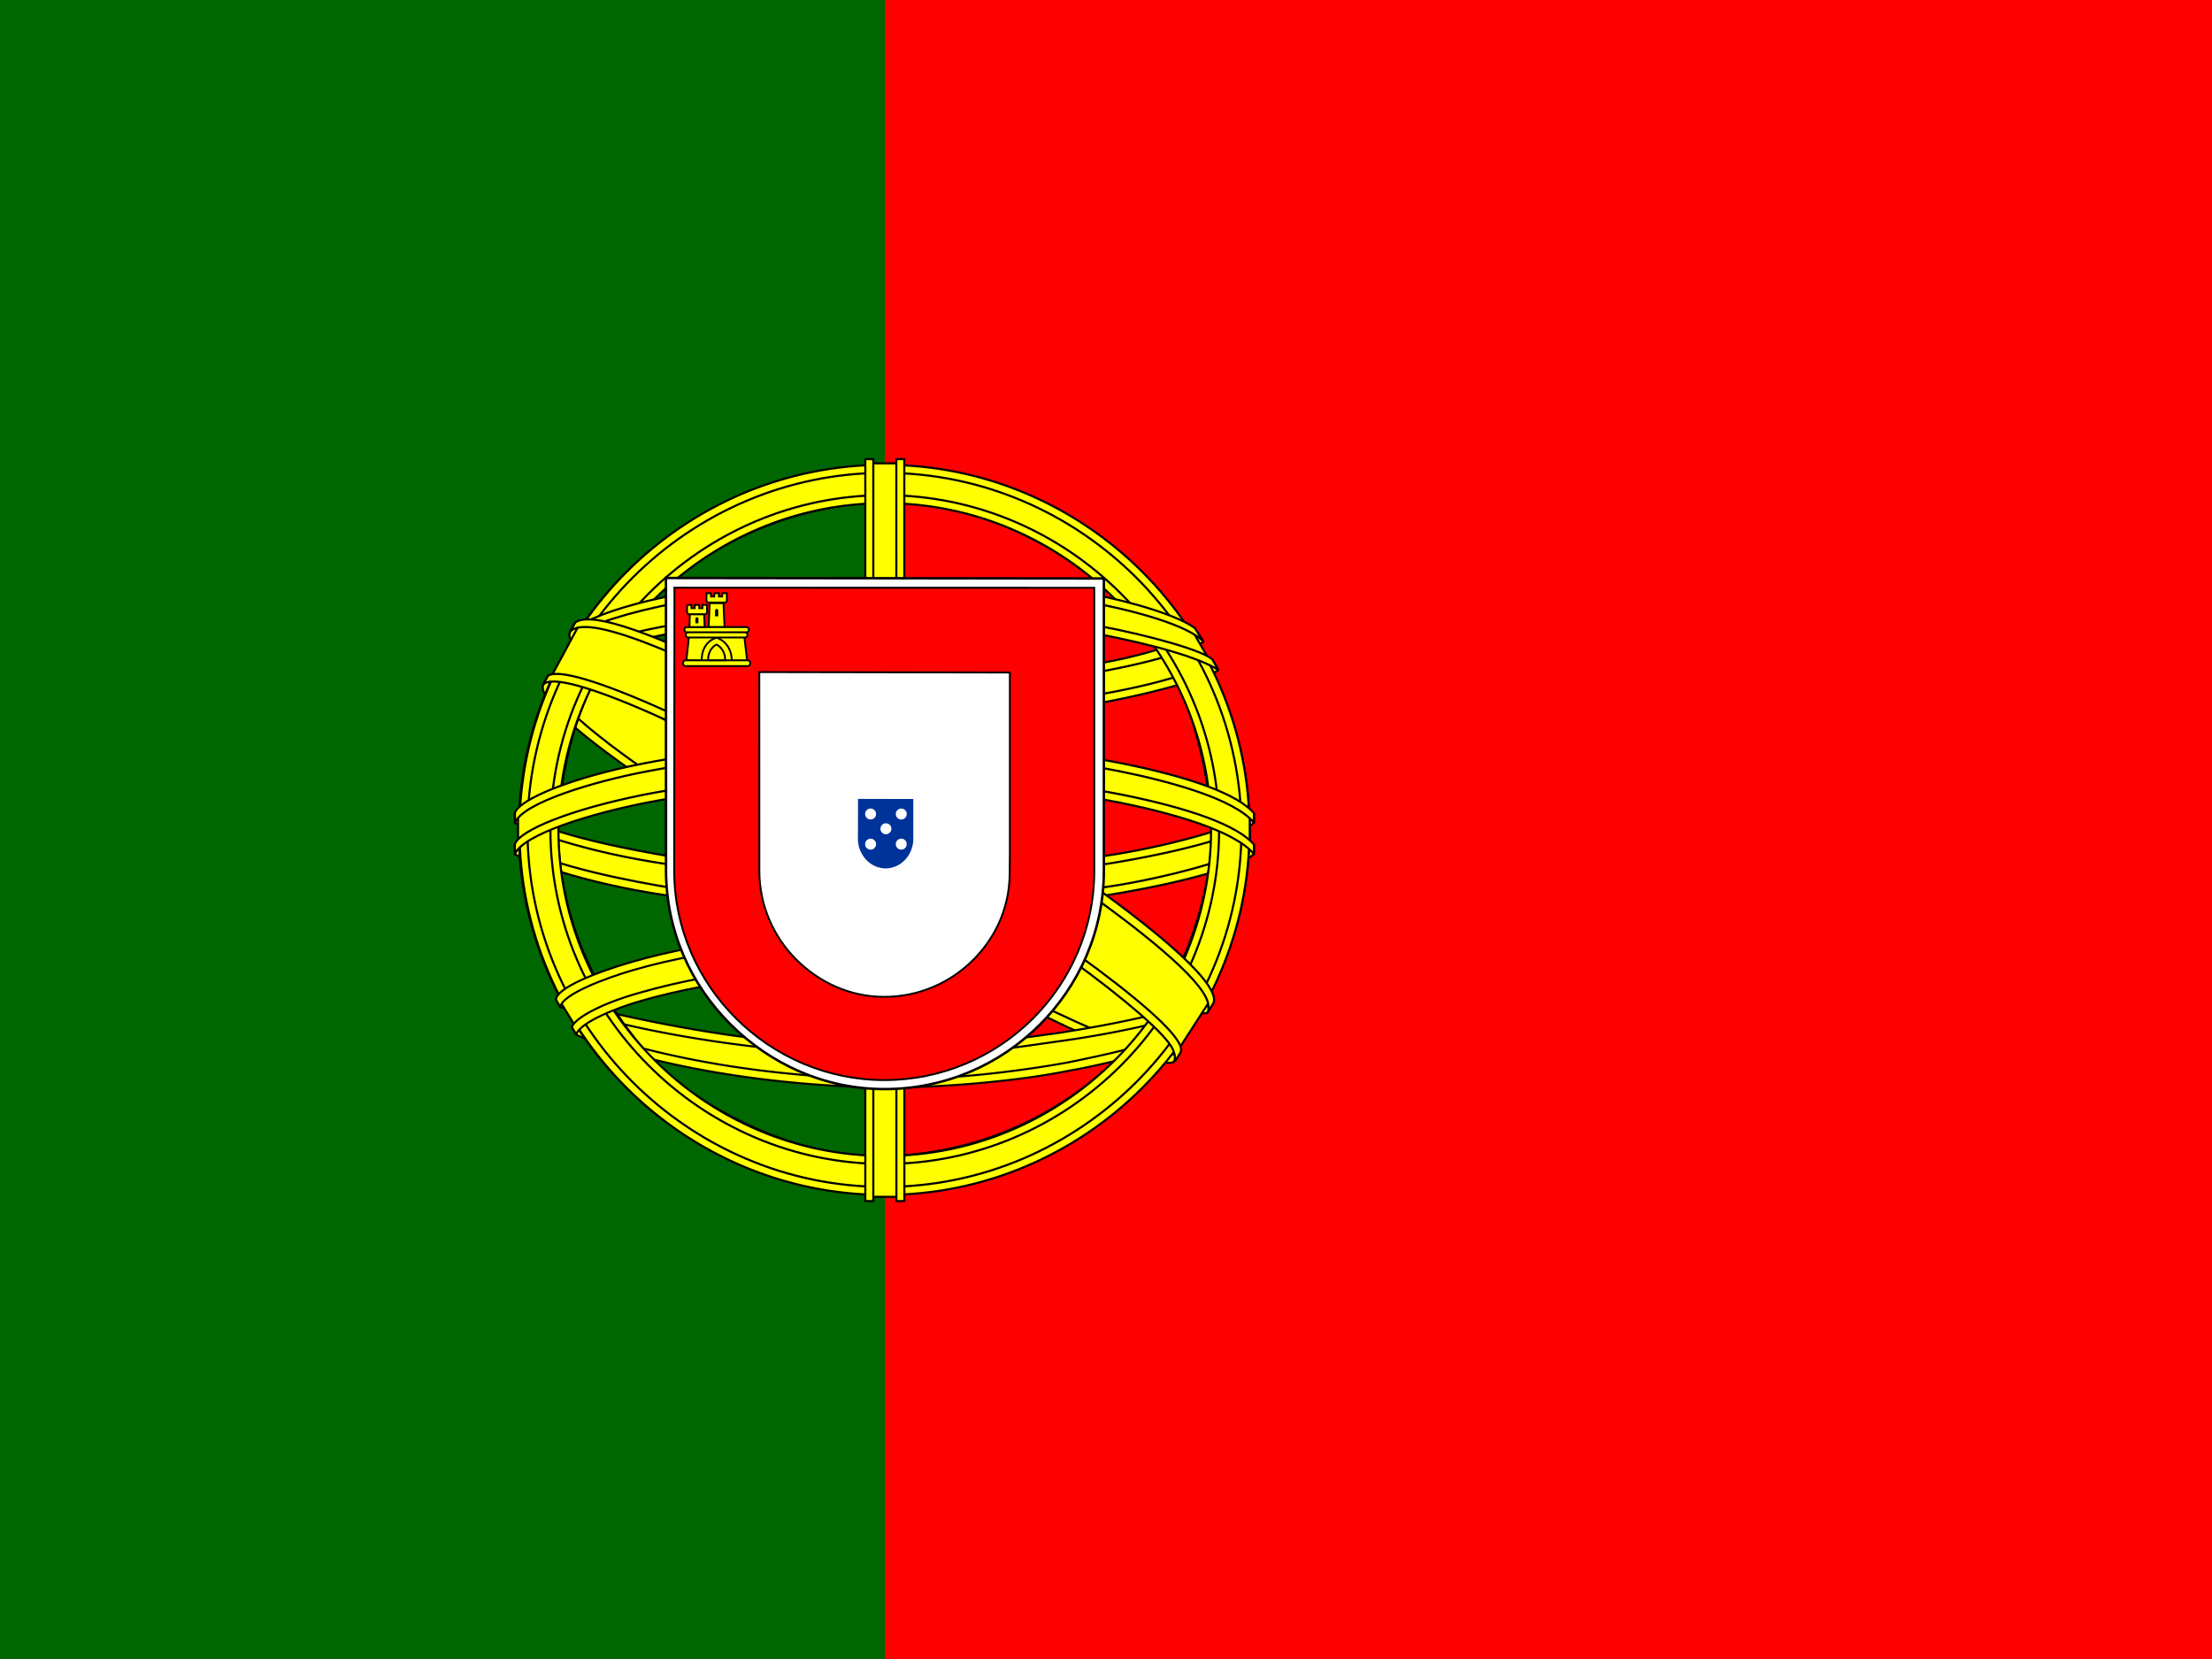
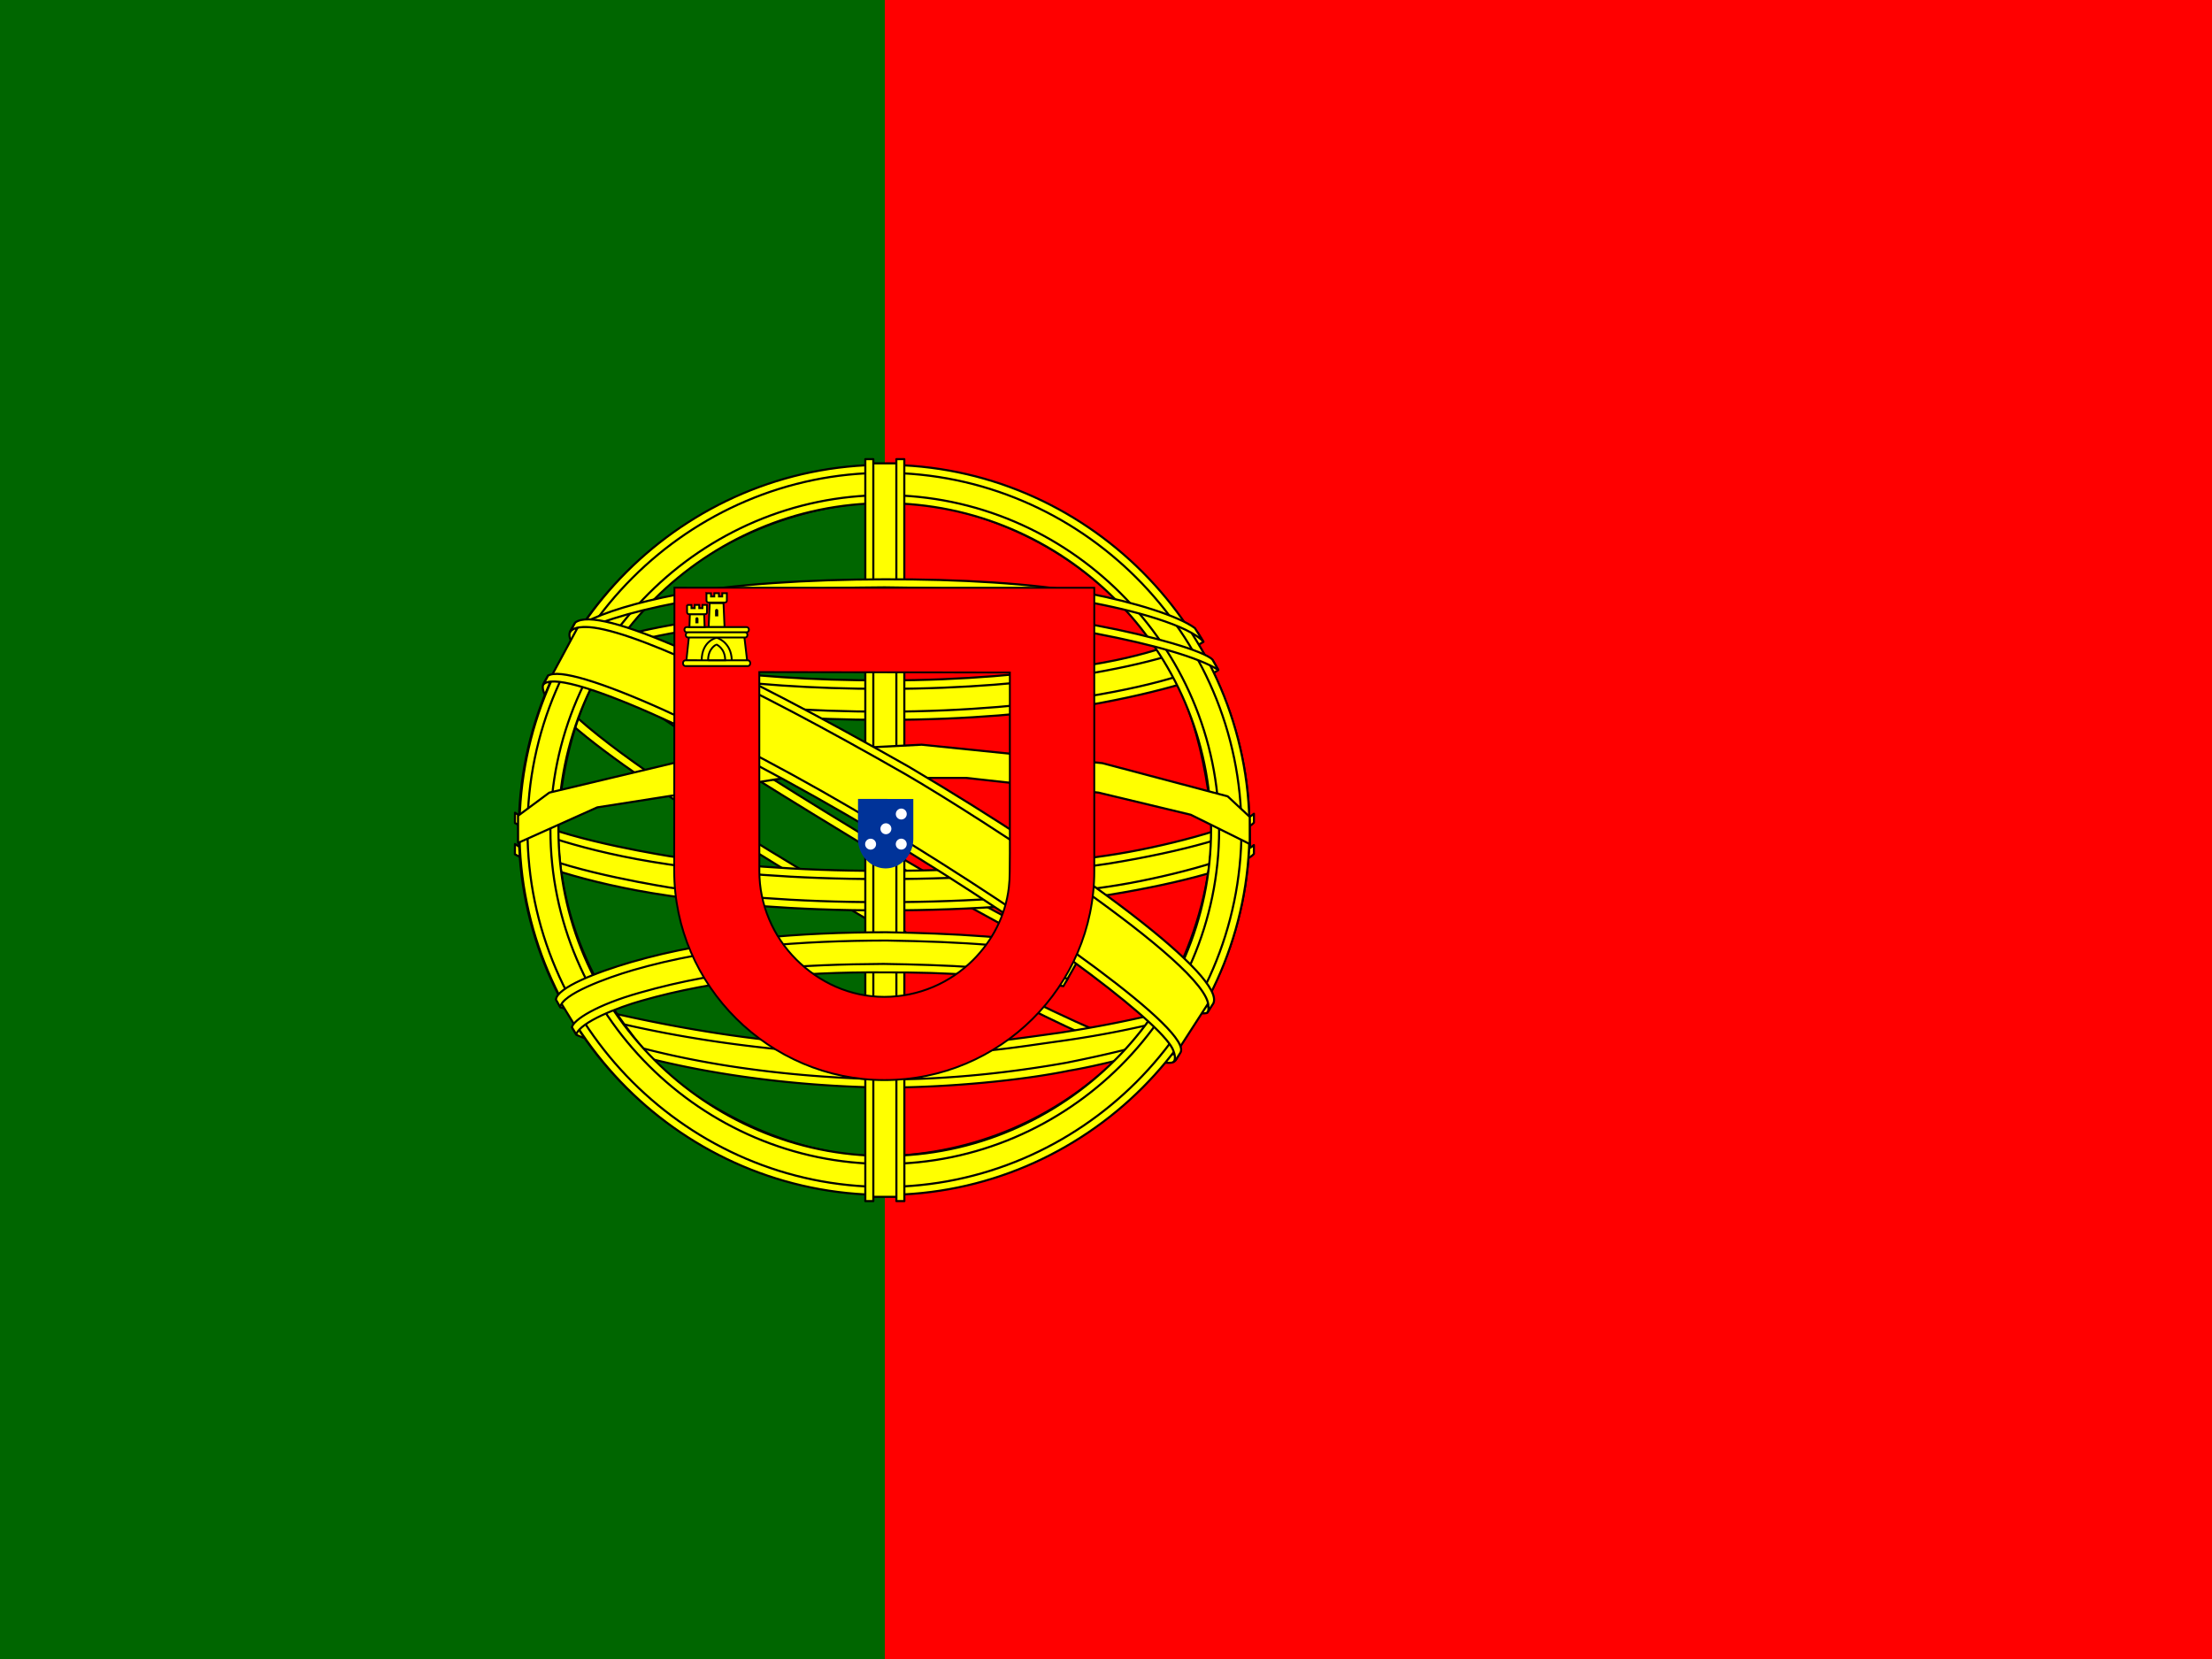
<svg xmlns="http://www.w3.org/2000/svg" version="1" viewBox="0 0 640 480">
  <rect x="0" y="0" width="640" height="480" fill="#333333" stroke="none" />
  <path d="M256 0h384v480H256z" fill="red" />
  <path d="M0 0h256v480H0z" fill="#060" />
  <g stroke-linejoin="round" stroke-linecap="round" stroke-width=".573" stroke="#000" fill-rule="evenodd" fill="#ff0">
-     <path stroke-width=".611" d="M339.456 306.176c-32.224-.97-179.99-93.205-181.003-107.893l8.16-13.608c14.657 21.297 165.717 110.998 180.555 107.82l-7.712 13.677" />
    <path stroke-width=".611" d="M164.896 182.827c-2.89 7.78 38.56 33.406 88.43 63.737 49.87 30.33 92.87 49.073 96.056 46.385.195-.35 1.57-2.71 1.443-2.695-.598.9-2.052 1.184-4.32.53-13.474-3.886-48.614-20.016-92.133-46.406-43.518-26.39-81.38-50.714-87.265-61.047-.41-.716-.7-2.023-.642-3.04h-.143l-1.253 2.19-.176.342zm175.317 123.776c-.546.99-1.565 1.024-3.5.812-12.053-1.334-48.628-19.12-91.906-45.028-50.358-30.144-91.947-57.61-87.435-64.79l1.228-2.17.242.076c-4.058 12.165 82.077 61.417 87.148 64.557 49.84 30.877 91.856 48.908 95.575 44.222l-1.353 2.326v-.002z" />
    <path stroke-width=".611" d="M256.18 207.18c32.254-.256 72.055-4.41 94.96-13.537l-4.936-8.018c-13.538 7.493-53.557 12.42-90.295 13.157-43.456-.4-74.127-4.446-89.49-14.757l-4.66 8.538c28.25 11.954 57.195 14.493 94.42 14.616" />
    <path stroke-width=".611" d="M352.47 193.824c-.79 1.26-15.727 6.412-37.732 10.214-14.92 2.274-34.383 4.22-58.67 4.242-23.076.022-41.926-1.62-56.197-3.555-23.1-3.622-35.02-8.66-39.425-10.442.42-.838.692-1.426 1.098-2.21 12.69 5.053 24.667 8.1 38.7 10.258 14.176 1.92 32.8 3.59 55.76 3.57 24.175-.026 43.423-2.118 58.257-4.325 22.564-3.64 34.89-8.324 36.622-10.5l1.593 2.752h-.002zm-4.332-8.13c-2.446 1.963-14.632 6.285-36.073 9.71-14.31 2.05-32.504 3.886-55.75 3.908-22.084.022-40.127-1.466-53.85-3.465-21.775-2.844-33.365-7.974-37.543-9.47.416-.72.84-1.432 1.274-2.148 3.25 1.633 14.435 6.173 36.508 9.3 13.568 1.924 31.638 3.36 53.613 3.335 23.136-.023 41.123-1.894 55.34-3.934 21.553-2.964 33.15-8.476 34.91-9.856l1.572 2.614v.002zm-197.866 60.343c19.838 10.67 63.9 16.047 105.594 16.417 37.963.06 87.42-5.868 105.916-15.67l-.51-10.678c-5.785 9.042-58.786 17.716-105.818 17.36-47.033-.354-90.707-7.618-105.266-17.022l.084 9.59" />
    <path stroke-width=".611" d="M362.795 244.5v2.548c-2.78 3.324-20.208 8.347-42.066 11.885-16.638 2.55-38.326 4.474-65.35 4.474-25.673 0-46.147-1.83-62.024-4.268-25.1-3.66-41.152-10.06-44.375-11.97l.016-2.97c9.68 6.436 35.905 11.143 44.71 12.585 15.775 2.42 36.127 4.238 61.672 4.238 26.897 0 48.462-1.91 64.993-4.444 15.68-2.266 38.02-8.157 42.42-12.08zm.01-9.057v2.547c-2.778 3.32-20.208 8.345-42.065 11.882-16.635 2.55-38.322 4.474-65.346 4.474-25.674 0-46.147-1.828-62.025-4.268-25.1-3.653-41.15-10.053-44.377-11.964l.014-2.97c9.68 6.434 35.904 11.143 44.71 12.582 15.775 2.423 36.127 4.24 61.67 4.24 26.9 0 48.465-1.91 64.995-4.446 15.68-2.265 38.02-8.156 42.418-12.08v.003zm-107.03 68.897c-45.622-.27-84.715-12.435-92.97-14.446l6.02 9.424c14.58 6.133 52.72 15.274 87.39 14.262 34.67-1.01 64.97-3.697 86.322-14.092l6.172-9.765c-14.556 6.853-64.077 14.548-92.938 14.618" />
    <path stroke-width=".587" d="M344.853 297.3a143.02 143.02 0 0 1-2.77 4.086c-10.07 3.55-25.94 7.28-32.636 8.367-13.68 2.818-34.843 4.9-53.625 4.91-40.416-.592-73.5-8.504-89.063-15.253l-1.26-2.16.205-.323 2.13.826c27.678 9.902 58.764 13.853 88.21 14.562 18.71.066 37.436-2.144 52.58-4.852 23.222-4.653 32.612-8.16 35.493-9.75l.733-.41zm5.352-8.826c.023.028.047.054.07.083a287.226 287.226 0 0 1-2.093 3.48c-5.372 1.92-19.95 6.185-41.237 9.162-14.025 1.91-22.743 3.76-50.644 4.3-52.28-1.33-86.13-11.554-94.17-14.076l-1.193-2.286c30.3 7.91 61.25 13.432 95.37 13.996 25.525-.544 36.385-2.424 50.294-4.32 24.823-3.86 37.33-7.946 41.083-9.126a2.845 2.845 0 0 0-.164-.21l2.69-1.006v.002z" />
    <path stroke-width=".611" d="M350.752 237.61c.148 30.013-15.21 56.946-27.582 68.827-17.502 16.81-40.707 27.623-67.807 28.12-30.26.557-58.794-19.17-66.448-27.838-14.963-16.948-27.145-38.465-27.536-67.46 1.85-32.76 14.71-55.577 33.35-71.22 18.64-15.65 43.46-23.27 64.13-22.726 23.846.63 51.704 12.33 70.954 35.554 12.61 15.22 18.072 31.732 20.935 56.74zM255.62 134.847c58.118 0 105.916 47.294 105.916 105.283 0 57.987-47.798 105.283-105.916 105.283-58.117 0-105.52-47.295-105.52-105.284 0-57.99 47.403-105.287 105.52-105.287" />
    <path stroke-width=".611" d="M255.904 134.485c58.17 0 105.612 47.45 105.612 105.624 0 58.17-47.443 105.62-105.612 105.62-58.17 0-105.612-47.45-105.612-105.62 0-58.18 47.443-105.628 105.612-105.628zM152.617 240.11c0 56.81 46.65 103.297 103.287 103.297 56.637 0 103.29-46.487 103.29-103.298 0-56.817-46.654-103.3-103.29-103.3s-103.287 46.49-103.287 103.3z" />
    <path stroke-width=".611" d="M255.99 143.264c53.046 0 96.74 43.542 96.74 96.75 0 53.21-43.695 96.75-96.74 96.75-53.046 0-96.74-43.54-96.74-96.75 0-53.208 43.695-96.75 96.74-96.75zm-94.417 96.75c0 51.93 42.645 94.426 94.416 94.426 51.77 0 94.412-42.495 94.412-94.426 0-51.93-42.643-94.426-94.416-94.426-51.772 0-94.417 42.495-94.417 94.426z" />
    <path stroke-width=".611" d="M260.245 134.06h-9.05l.01 212.223h9.082z" />
    <path stroke-width=".611" d="M259.34 132.85h2.302l.02 214.666h-2.306l-.016-214.667zm-8.984 0h2.322l.003 214.668h-2.32V132.85z" />
    <path stroke-width=".611" d="M361.59 244.197v-7.845l-6.39-5.952-36.267-9.6-52.266-5.334-62.934 3.2-44.8 10.667-9.045 6.7v7.846L172.8 233.6l54.4-8.534h52.267l38.4 4.267 26.666 6.4z" />
-     <path stroke-width=".611" d="M255.947 223.755c24.942-.046 49.14 2.363 68.336 6.1 19.807 3.96 33.746 8.913 38.512 14.476l-.006 2.76c-5.75-6.924-24.508-12-38.956-14.9-19.05-3.706-43.086-6.1-67.89-6.05-26.174.046-50.546 2.525-69.317 6.19-15.06 2.986-35.148 8.923-37.656 14.78v-2.87c1.378-4.053 16.335-10.11 37.317-14.31 18.912-3.69 43.33-6.126 69.657-6.173zm.01-9.06c24.942-.044 49.142 2.366 68.336 6.102 19.807 3.962 33.746 8.913 38.512 14.476l-.005 2.754c-5.748-6.92-24.505-11.997-38.953-14.897-19.048-3.707-43.085-6.1-67.89-6.052-26.174.047-50.427 2.528-69.2 6.188-14.534 2.756-35.44 8.928-37.772 14.784v-2.87c1.377-4.01 16.636-10.284 37.317-14.31 18.91-3.69 43.328-6.124 69.655-6.173zm-.512-46.205c39.306-.196 73.59 5.496 89.275 13.53l5.72 9.9c-13.632-7.348-50.618-14.988-94.937-13.845-36.11.222-74.696 3.975-94.055 14.304l6.83-11.427c15.89-8.24 53.358-12.42 87.17-12.463" />
    <path stroke-width=".611" d="M255.968 176.66c22.418-.058 44.08 1.206 61.308 4.315 16.043 2.986 31.344 7.467 33.53 9.877l1.698 2.998c-5.32-3.475-18.56-7.343-35.562-10.567-17.073-3.21-38.72-4.272-61.013-4.213-25.308-.087-44.966 1.25-61.838 4.19-17.843 3.34-30.223 8.11-33.277 10.375l1.662-3.168c5.933-3.028 15.35-6.677 31.17-9.525 17.448-3.187 37.316-4.143 62.318-4.28zm-.01-9.05c21.454-.055 42.637 1.14 59.15 4.11 13.022 2.534 25.9 6.492 30.617 10.014l2.48 3.942c-4.217-4.688-20.09-9.13-34.105-11.62-16.385-2.825-36.688-3.943-58.142-4.122-22.515.063-43.323 1.442-59.47 4.382-15.403 2.93-25.343 6.402-29.55 9.112l2.183-3.292c5.808-3.056 15.185-5.862 26.99-8.157 16.27-2.965 37.205-4.31 59.85-4.37zm52.47 116.4c-19.434-3.627-38.9-4.154-52.5-3.994-65.5.768-86.66 13.45-89.243 17.29l-4.895-7.98c16.677-12.088 52.345-18.866 94.493-18.173 21.886.358 40.773 1.812 56.66 4.89l-4.518 7.97" />
    <path stroke-width=".587" d="M255.552 278.89c18.22.273 36.106 1.025 53.37 4.244l-1.252 2.207c-16.033-2.955-33.125-4.09-52.056-4-24.174-.185-48.624 2.07-69.91 8.18-6.717 1.87-17.836 6.19-18.97 9.758l-1.244-2.05c.36-2.11 7.08-6.488 19.642-10.017 24.382-6.982 47.188-8.16 70.42-8.32v.003zm.827-9.17c18.874.354 38.37 1.227 57.32 4.98l-1.3 2.3c-17.114-3.397-33.46-4.53-55.91-4.875-24.25.044-49.976 1.773-73.365 8.573-7.55 2.2-20.583 6.955-21.018 10.72l-1.245-2.203c.283-3.42 11.565-7.88 21.715-10.833 23.57-6.853 49.36-8.615 73.8-8.66z" />
    <path stroke-width=".611" d="M349.42 290.54l-7.872 12.21-22.615-20.083-58.666-39.467-66.134-36.267-34.336-11.744 7.318-13.57 2.485-1.356 21.333 5.333 70.4 36.266 40.534 25.6L336 272l13.867 16z" />
    <path stroke-width=".611" d="M158.56 195.51c6.022-4.085 50.282 15.63 96.592 43.556 46.188 28.004 90.322 59.65 86.338 65.57l-1.31 2.062-.6.474c.128-.092.792-.904-.066-3.1-1.968-6.475-33.275-31.457-85.22-62.82-50.64-30.197-92.844-48.397-97.064-43.195l1.33-2.548zm192.47 94.855c3.807-7.522-37.244-38.447-88.14-68.557-52.07-29.51-89.595-46.88-96.45-41.7l-1.522 2.77c-.014.153.055-.188.377-.436 1.246-1.088 3.312-1.015 4.244-1.03 11.8.175 45.51 15.688 92.803 42.802 20.723 12.07 87.542 54.923 87.287 66.975.02 1.03.087 1.245-.303 1.76l1.7-2.587v-.003z" />
  </g>
  <g transform="translate(0 26.667) scale(1.067)">
-     <path stroke-width=".67" stroke="#000" fill="#fff" d="M180.6 211.01c0 16.27 6.663 30.987 17.457 41.742 10.815 10.778 25.512 17.58 41.81 17.58 16.38 0 31.246-6.654 42.015-17.39 10.77-10.735 17.443-25.552 17.446-41.88h-.002v-79.19l-118.74-.14.012 79.278h.002z" />
    <path stroke-width=".507" stroke="#000" fill="red" d="M182.82 211.12v.045c0 15.557 6.44 29.724 16.775 40.01 10.354 10.304 24.614 16.71 40.214 16.71 15.68 0 29.91-6.36 40.22-16.625 10.31-10.265 16.695-24.433 16.7-40.044h-.005V134.39l-113.84-.02-.07 76.75m91.022-53.748l.003 48.89-.04 5.173c0 1.36-.08 2.912-.24 4.233-.925 7.73-4.48 14.467-9.745 19.708-6.164 6.136-14.67 9.942-24.047 9.942-9.326 0-17.638-3.938-23.828-10.1-6.35-6.32-10.03-14.986-10.03-23.947l-.013-54.02 67.94.12v.005z" />
    <g id="e">
      <g stroke-width=".5" stroke="#000" fill="#ff0" id="d">
        <path stroke="none" d="M190.19 154.43c.135-5.52 4.052-6.828 4.08-6.847.03-.02 4.232 1.407 4.218 6.898l-8.298-.05" />
        <path d="M186.81 147.69l-.682 6.345 4.14.01c.04-5.25 3.975-6.124 4.07-6.104.09 0 3.99 1.16 4.093 6.107h4.155l-.75-6.394-15.022.04zm-.96 6.37h16.946c.357 0 .65.353.65.784 0 .43-.293.78-.65.78H185.85c-.357 0-.65-.35-.65-.78 0-.43.293-.784.65-.784z" />
        <path d="M192.01 154.03c.018-3.313 2.262-4.25 2.274-4.248 0 0 2.342.966 2.36 4.248h-4.634m-5.8-8.98h16.245c.342 0 .623.318.623.705 0 .387-.28.704-.623.704H186.21c-.342 0-.623-.32-.623-.708 0-.387.28-.705.623-.705zm.34 1.42h15.538c.327 0 .595.317.595.704 0 .388-.268.704-.595.704H186.55c-.327 0-.595-.316-.595-.704 0-.387.268-.704.595-.704zm5.02-10.59l1.227.002v.87h.895v-.89l1.257.005v.887h.893v-.89h1.258v2.01c0 .317-.254.52-.55.52h-4.41c-.296 0-.57-.236-.57-.525l-.004-1.99zm4.62 2.69l.277 6.45-4.303-.015.285-6.452 3.74.017" />
        <path d="M190.94 141.56l.13 3.478h-4.124l.116-3.478h3.88-.002z" id="a" />
        <path d="M186.3 139.04l1.2.003v.872h.877v-.892l1.23.004v.89h.88v-.894l1.23.002-.003 2.012c0 .314-.25.518-.536.518h-4.317c-.29 0-.555-.235-.555-.525l-.003-1.99z" id="b" />
        <path stroke="none" fill="#000" d="M193.9 140.61c-.026-.627.877-.634.866 0v1.536h-.866v-1.536" />
        <path stroke="none" fill="#000" d="M188.57 142.84c-.003-.606.837-.618.826 0v1.187h-.826v-1.187" id="c" />
      </g>
    </g>
    <g fill="#fff" id="f">
      <path fill="#039" d="M232.636 202.406v.005a8.34 8.34 0 0 0 2.212 5.69c1.365 1.47 3.245 2.38 5.302 2.38 2.067 0 3.944-.904 5.303-2.364 1.358-1.46 2.202-3.472 2.202-5.693v-10.767l-14.992-.013-.028 10.765" />
-       <circle r="1.486" cy="195.735" cx="236.074" />
      <circle r="1.486" cy="195.742" cx="244.392" />
      <circle r="1.486" cy="199.735" cx="240.225" />
      <circle r="1.486" cy="203.916" cx="236.074" />
      <circle r="1.486" cy="203.905" cx="244.383" />
    </g>
  </g>
</svg>